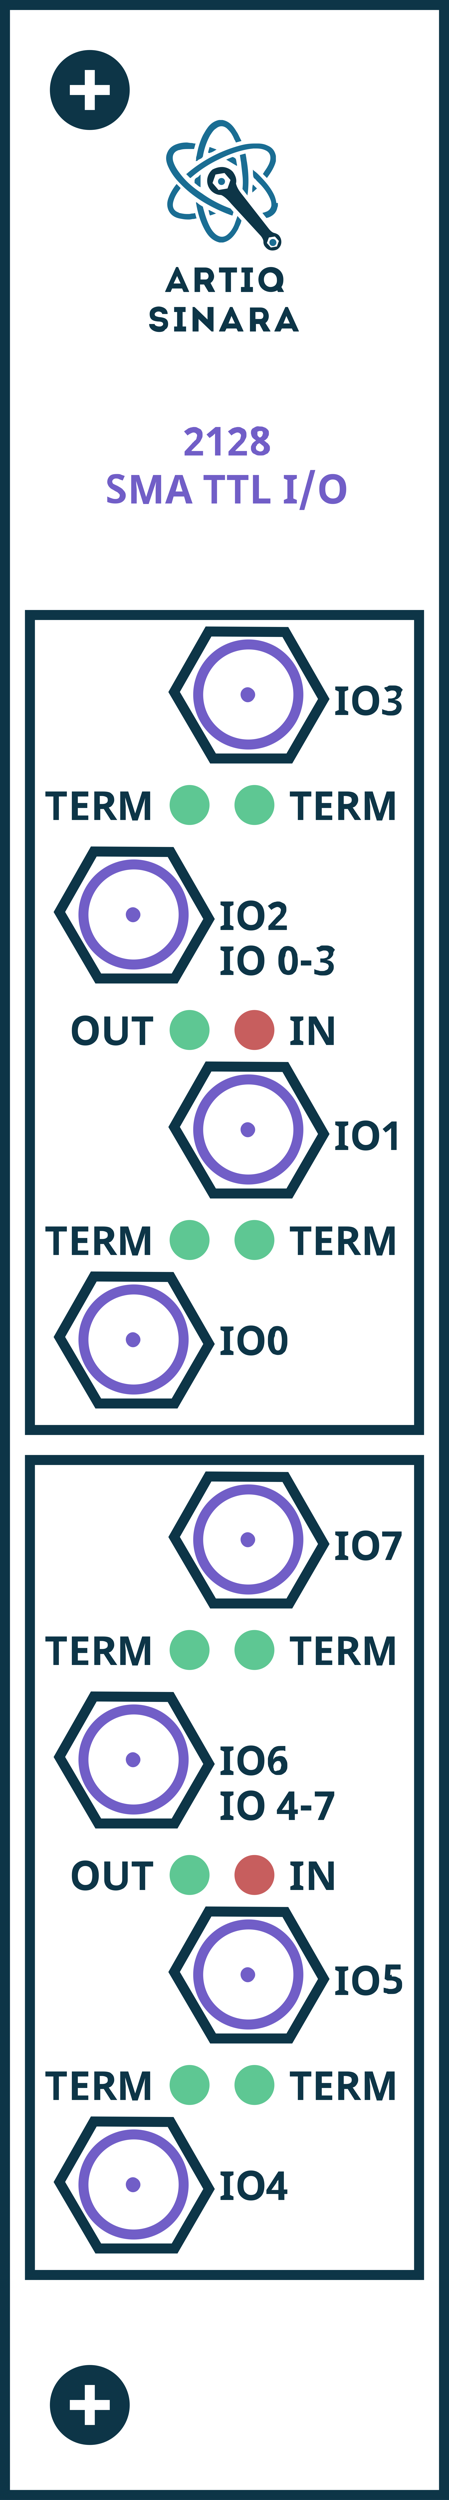
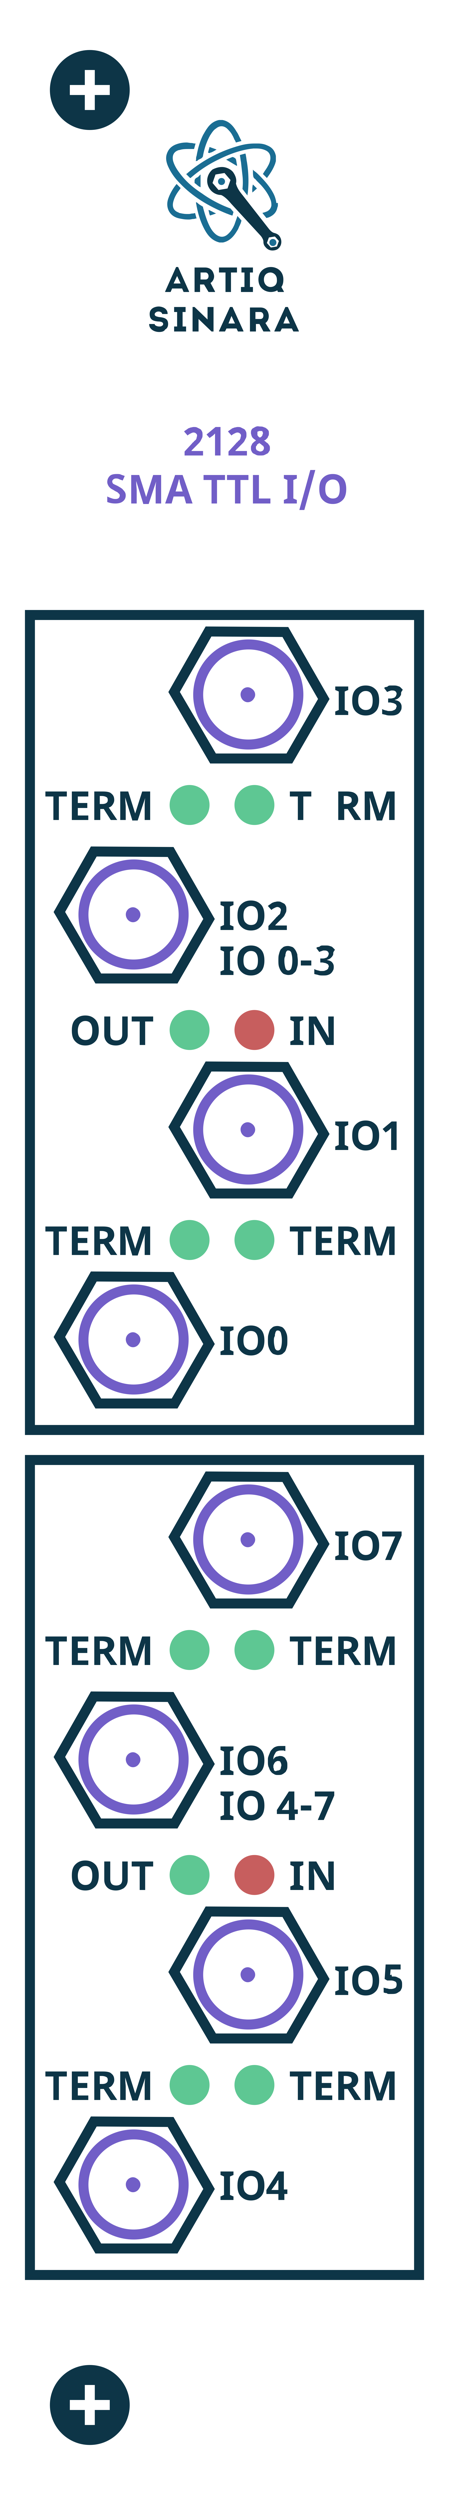
<svg xmlns="http://www.w3.org/2000/svg" version="1.1" id="SMA_TTL" x="0px" y="0px" viewBox="2289.2 147 90 500" enable-background="new 2289.2 147 90 500" xml:space="preserve">
  <g id="Group_125" transform="translate(1368 -531)">
    <g id="Group_54" transform="translate(-307 974)">
      <g id="Rectangle_1_9_" transform="translate(-1061 -443)">
        <rect x="2289.2" y="147" fill="#FFFFFF" width="90" height="500" />
-         <rect x="2290.2" y="148" fill="none" stroke="#0D3547" stroke-width="2" width="88" height="498" />
      </g>
      <g id="Group_18_9_" transform="translate(-1051 -433)">
        <circle id="Ellipse_6_9_" fill="#0D3547" cx="2297.2" cy="155" r="8" />
        <rect id="Rectangle_2_9_" x="2296.2" y="151" fill="#FFFFFF" width="2" height="8" />
        <rect id="Rectangle_3_9_" x="2293.2" y="154" fill="#FFFFFF" width="8" height="2" />
      </g>
    </g>
    <g id="Group_62" transform="translate(-307 974)">
      <g id="Rectangle_9" transform="translate(-1056 -321)">
        <rect x="2289.2" y="147" fill="#FFFFFF" width="80" height="165" />
        <rect x="2290.2" y="148" fill="none" stroke="#0D3547" stroke-width="2" width="78" height="163" />
      </g>
      <g enable-background="new    ">
        <path fill="#0D3547" d="M1298-153h-2.6v-0.7l0.7-0.3v-3.7l-0.7-0.3v-0.7h2.6v0.7l-0.7,0.3v3.7l0.7,0.3V-153z" />
        <path fill="#0D3547" d="M1304.2-155.9c0,0.9-0.2,1.7-0.7,2.2s-1.1,0.8-2,0.8s-1.5-0.3-2-0.8s-0.7-1.2-0.7-2.2s0.2-1.7,0.7-2.2     c0.5-0.5,1.1-0.8,2-0.8c0.9,0,1.5,0.3,2,0.8S1304.2-156.8,1304.2-155.9z M1300-155.9c0,0.6,0.1,1.1,0.4,1.4s0.6,0.5,1.1,0.5     c1,0,1.4-0.6,1.4-1.9c0-1.3-0.5-1.9-1.4-1.9c-0.5,0-0.8,0.2-1.1,0.5C1300.1-157,1300-156.5,1300-155.9z" />
        <path fill="#0D3547" d="M1308.6-157.4c0,0.2,0,0.4-0.1,0.5c-0.1,0.2-0.2,0.3-0.3,0.4c-0.1,0.1-0.2,0.2-0.4,0.3     c-0.2,0.1-0.3,0.1-0.5,0.2v0c0.5,0.1,0.8,0.2,1,0.4c0.2,0.2,0.4,0.5,0.4,0.9c0,0.2,0,0.5-0.1,0.7s-0.2,0.4-0.4,0.6     c-0.2,0.2-0.4,0.3-0.7,0.4c-0.3,0.1-0.6,0.1-1,0.1c-0.3,0-0.6,0-0.9-0.1c-0.3-0.1-0.5-0.1-0.8-0.2v-1c0.1,0.1,0.2,0.1,0.4,0.2     c0.1,0,0.3,0.1,0.4,0.1c0.1,0,0.3,0.1,0.4,0.1c0.1,0,0.2,0,0.4,0c0.2,0,0.4,0,0.6-0.1s0.3-0.1,0.4-0.2c0.1-0.1,0.2-0.2,0.2-0.3     c0-0.1,0.1-0.2,0.1-0.3c0-0.1,0-0.2-0.1-0.3c0-0.1-0.1-0.2-0.2-0.2c-0.1-0.1-0.2-0.1-0.4-0.2c-0.2,0-0.4-0.1-0.6-0.1h-0.4v-0.8     h0.4c0.2,0,0.4,0,0.6-0.1c0.2,0,0.3-0.1,0.4-0.2c0.1-0.1,0.2-0.2,0.2-0.3s0.1-0.2,0.1-0.3c0-0.2-0.1-0.4-0.2-0.5     c-0.1-0.1-0.3-0.2-0.6-0.2c-0.1,0-0.2,0-0.3,0c-0.1,0-0.2,0.1-0.3,0.1c-0.1,0-0.2,0.1-0.3,0.1c-0.1,0-0.1,0.1-0.2,0.1l-0.6-0.8     c0.1-0.1,0.2-0.2,0.4-0.2s0.3-0.1,0.4-0.2c0.2-0.1,0.3-0.1,0.5-0.1c0.2,0,0.4,0,0.6,0c0.3,0,0.5,0,0.8,0.1s0.4,0.1,0.6,0.3     s0.3,0.3,0.4,0.4S1308.6-157.7,1308.6-157.4z" />
      </g>
      <g id="Group_57" transform="translate(-1196 -542)">
        <circle id="Ellipse_4_2_" fill="#5EC793" cx="2462.2" cy="407" r="4" />
        <g enable-background="new    ">
          <path fill="#0D3547" d="M2436.1,410h-1.2v-4.7h-1.6v-1h4.3v1h-1.6V410z" />
          <path fill="#0D3547" d="M2441.9,410h-3.3v-5.7h3.3v1h-2.1v1.3h1.9v1h-1.9v1.5h2.1V410z" />
          <path fill="#0D3547" d="M2444.3,407.8v2.2h-1.2v-5.7h1.7c0.8,0,1.4,0.1,1.7,0.4c0.4,0.3,0.6,0.7,0.6,1.3c0,0.3-0.1,0.6-0.3,0.9      c-0.2,0.3-0.4,0.5-0.8,0.6l1.7,2.5h-1.3l-1.4-2.2H2444.3z M2444.3,406.8h0.4c0.4,0,0.7-0.1,0.8-0.2c0.2-0.1,0.3-0.3,0.3-0.6      c0-0.3-0.1-0.5-0.3-0.6c-0.2-0.1-0.5-0.2-0.9-0.2h-0.4V406.8z" />
          <path fill="#0D3547" d="M2450.7,410l-1.4-4.5h0c0,0.9,0.1,1.5,0.1,1.8v2.7h-1.1v-5.7h1.6l1.4,4.4h0l1.4-4.4h1.6v5.7h-1.1v-2.7      c0-0.1,0-0.3,0-0.4s0-0.6,0.1-1.3h0l-1.5,4.5H2450.7z" />
        </g>
        <circle id="Ellipse_5_4_" fill="#5EC793" cx="2475.2" cy="407" r="4" />
        <g enable-background="new    ">
          <path fill="#0D3547" d="M2485.1,410h-1.2v-4.7h-1.6v-1h4.3v1h-1.6V410z" />
-           <path fill="#0D3547" d="M2490.8,410h-3.3v-5.7h3.3v1h-2.1v1.3h1.9v1h-1.9v1.5h2.1V410z" />
          <path fill="#0D3547" d="M2493.2,407.8v2.2h-1.2v-5.7h1.7c0.8,0,1.3,0.1,1.7,0.4c0.4,0.3,0.6,0.7,0.6,1.3c0,0.3-0.1,0.6-0.3,0.9      c-0.2,0.3-0.4,0.5-0.8,0.6l1.7,2.5h-1.3l-1.4-2.2H2493.2z M2493.2,406.8h0.4c0.4,0,0.7-0.1,0.8-0.2c0.2-0.1,0.3-0.3,0.3-0.6      c0-0.3-0.1-0.5-0.3-0.6c-0.2-0.1-0.5-0.2-0.9-0.2h-0.4V406.8z" />
          <path fill="#0D3547" d="M2499.7,410l-1.4-4.5h0c0,0.9,0.1,1.5,0.1,1.8v2.7h-1.1v-5.7h1.6l1.4,4.4h0l1.4-4.4h1.6v5.7h-1.1v-2.7      c0-0.1,0-0.3,0-0.4s0-0.6,0.1-1.3h0l-1.5,4.5H2499.7z" />
        </g>
      </g>
      <g id="Group_58" transform="translate(-1196 -497)">
        <circle id="Ellipse_4-2_1_" fill="#5EC793" cx="2462.2" cy="407" r="4" />
        <g enable-background="new    ">
          <path fill="#0D3547" d="M2444,407.1c0,0.9-0.2,1.7-0.7,2.2s-1.1,0.8-2,0.8s-1.5-0.3-2-0.8s-0.7-1.2-0.7-2.2s0.2-1.7,0.7-2.2      c0.5-0.5,1.1-0.8,2-0.8c0.9,0,1.5,0.3,2,0.8S2444,406.2,2444,407.1z M2439.8,407.1c0,0.6,0.1,1.1,0.4,1.4s0.6,0.5,1.1,0.5      c1,0,1.4-0.6,1.4-1.9c0-1.3-0.5-1.9-1.4-1.9c-0.5,0-0.8,0.2-1.1,0.5C2440,406,2439.8,406.5,2439.8,407.1z" />
          <path fill="#0D3547" d="M2449.8,404.3v3.7c0,0.4-0.1,0.8-0.3,1.1c-0.2,0.3-0.5,0.6-0.8,0.7c-0.4,0.2-0.8,0.3-1.3,0.3      c-0.7,0-1.3-0.2-1.7-0.6s-0.6-0.9-0.6-1.5v-3.7h1.2v3.5c0,0.4,0.1,0.8,0.3,1c0.2,0.2,0.5,0.3,0.9,0.3c0.4,0,0.7-0.1,0.9-0.3      c0.2-0.2,0.3-0.5,0.3-1v-3.5H2449.8z" />
          <path fill="#0D3547" d="M2453.4,410h-1.2v-4.7h-1.6v-1h4.3v1h-1.6V410z" />
        </g>
        <circle id="Ellipse_5-2_3_" fill="#C75E5E" cx="2475.2" cy="407" r="4" />
        <g enable-background="new    ">
          <path fill="#0D3547" d="M2485,410h-2.6v-0.7l0.7-0.3v-3.7l-0.7-0.3v-0.7h2.6v0.7l-0.7,0.3v3.7l0.7,0.3V410z" />
          <path fill="#0D3547" d="M2491.1,410h-1.5l-2.5-4.3h0c0,0.8,0.1,1.3,0.1,1.6v2.7h-1.1v-5.7h1.5l2.5,4.3h0c0-0.7-0.1-1.3-0.1-1.6      v-2.7h1.1V410z" />
        </g>
      </g>
      <g enable-background="new    ">
        <path fill="#0D3547" d="M1275-110h-2.6v-0.7l0.7-0.3v-3.7l-0.7-0.3v-0.7h2.6v0.7l-0.7,0.3v3.7l0.7,0.3V-110z" />
        <path fill="#0D3547" d="M1281.2-112.9c0,0.9-0.2,1.7-0.7,2.2s-1.1,0.8-2,0.8s-1.5-0.3-2-0.8s-0.7-1.2-0.7-2.2s0.2-1.7,0.7-2.2     c0.5-0.5,1.1-0.8,2-0.8c0.9,0,1.5,0.3,2,0.8S1281.2-113.8,1281.2-112.9z M1277-112.9c0,0.6,0.1,1.1,0.4,1.4s0.6,0.5,1.1,0.5     c1,0,1.4-0.6,1.4-1.9c0-1.3-0.5-1.9-1.4-1.9c-0.5,0-0.8,0.2-1.1,0.5C1277.1-114,1277-113.5,1277-112.9z" />
        <path fill="#0D3547" d="M1285.8-110h-3.8v-0.8l1.3-1.4c0.2-0.2,0.3-0.4,0.5-0.5c0.1-0.2,0.3-0.3,0.4-0.4c0.1-0.1,0.2-0.3,0.2-0.4     s0.1-0.3,0.1-0.5c0-0.2-0.1-0.3-0.2-0.4c-0.1-0.1-0.3-0.2-0.5-0.2c-0.2,0-0.4,0.1-0.6,0.2c-0.2,0.1-0.4,0.2-0.6,0.4l-0.7-0.8     c0.1-0.1,0.2-0.2,0.4-0.3c0.1-0.1,0.3-0.2,0.4-0.3c0.2-0.1,0.3-0.1,0.5-0.2c0.2,0,0.4-0.1,0.6-0.1c0.3,0,0.5,0,0.7,0.1     c0.2,0.1,0.4,0.2,0.6,0.3c0.2,0.1,0.3,0.3,0.4,0.5s0.1,0.4,0.1,0.7c0,0.2,0,0.4-0.1,0.6s-0.2,0.4-0.3,0.6     c-0.1,0.2-0.3,0.4-0.5,0.6c-0.2,0.2-0.4,0.4-0.6,0.6l-0.7,0.7v0.1h2.3V-110z" />
      </g>
      <g enable-background="new    ">
        <path fill="#0D3547" d="M1275-101h-2.6v-0.7l0.7-0.3v-3.7l-0.7-0.3v-0.7h2.6v0.7l-0.7,0.3v3.7l0.7,0.3V-101z" />
        <path fill="#0D3547" d="M1281.2-103.9c0,0.9-0.2,1.7-0.7,2.2s-1.1,0.8-2,0.8s-1.5-0.3-2-0.8s-0.7-1.2-0.7-2.2s0.2-1.7,0.7-2.2     c0.5-0.5,1.1-0.8,2-0.8c0.9,0,1.5,0.3,2,0.8S1281.2-104.8,1281.2-103.9z M1277-103.9c0,0.6,0.1,1.1,0.4,1.4s0.6,0.5,1.1,0.5     c1,0,1.4-0.6,1.4-1.9c0-1.3-0.5-1.9-1.4-1.9c-0.5,0-0.8,0.2-1.1,0.5C1277.1-105,1277-104.5,1277-103.9z" />
        <path fill="#0D3547" d="M1287.9-103.9c0,0.5,0,0.9-0.1,1.2c-0.1,0.4-0.2,0.7-0.3,0.9c-0.2,0.3-0.4,0.4-0.6,0.6     c-0.2,0.1-0.5,0.2-0.9,0.2c-0.3,0-0.6-0.1-0.9-0.2c-0.2-0.1-0.4-0.3-0.6-0.6c-0.2-0.3-0.3-0.6-0.4-0.9c-0.1-0.4-0.1-0.8-0.1-1.2     s0-0.9,0.1-1.2c0.1-0.4,0.2-0.7,0.3-0.9s0.4-0.4,0.6-0.6c0.2-0.1,0.5-0.2,0.9-0.2c0.3,0,0.6,0.1,0.9,0.2c0.2,0.1,0.4,0.3,0.6,0.6     s0.3,0.6,0.4,0.9C1287.8-104.7,1287.9-104.3,1287.9-103.9z M1285.2-103.9c0,0.7,0.1,1.1,0.2,1.5c0.1,0.3,0.3,0.5,0.6,0.5     c0.3,0,0.5-0.2,0.6-0.5c0.1-0.3,0.2-0.8,0.2-1.5c0-0.7-0.1-1.1-0.2-1.5c-0.1-0.3-0.3-0.5-0.6-0.5c-0.1,0-0.3,0-0.3,0.1     c-0.1,0.1-0.2,0.2-0.2,0.4c-0.1,0.2-0.1,0.4-0.1,0.6C1285.2-104.5,1285.2-104.2,1285.2-103.9z" />
        <path fill="#0D3547" d="M1288.5-102.9v-1h2.1v1H1288.5z" />
        <path fill="#0D3547" d="M1295-105.4c0,0.2,0,0.4-0.1,0.5c-0.1,0.2-0.2,0.3-0.3,0.4c-0.1,0.1-0.2,0.2-0.4,0.3     c-0.2,0.1-0.3,0.1-0.5,0.2v0c0.5,0.1,0.8,0.2,1,0.4c0.2,0.2,0.4,0.5,0.4,0.9c0,0.2,0,0.5-0.1,0.7s-0.2,0.4-0.4,0.6     c-0.2,0.2-0.4,0.3-0.7,0.4c-0.3,0.1-0.6,0.1-1,0.1c-0.3,0-0.6,0-0.9-0.1c-0.3-0.1-0.5-0.1-0.8-0.2v-1c0.1,0.1,0.2,0.1,0.4,0.2     c0.1,0,0.3,0.1,0.4,0.1c0.1,0,0.3,0.1,0.4,0.1c0.1,0,0.2,0,0.4,0c0.2,0,0.4,0,0.6-0.1s0.3-0.1,0.4-0.2c0.1-0.1,0.2-0.2,0.2-0.3     c0-0.1,0.1-0.2,0.1-0.3c0-0.1,0-0.2-0.1-0.3c0-0.1-0.1-0.2-0.2-0.2c-0.1-0.1-0.2-0.1-0.4-0.2c-0.2,0-0.4-0.1-0.6-0.1h-0.4v-0.8     h0.4c0.2,0,0.4,0,0.6-0.1c0.2,0,0.3-0.1,0.4-0.2c0.1-0.1,0.2-0.2,0.2-0.3s0.1-0.2,0.1-0.3c0-0.2-0.1-0.4-0.2-0.5     c-0.1-0.1-0.3-0.2-0.6-0.2c-0.1,0-0.2,0-0.3,0c-0.1,0-0.2,0.1-0.3,0.1c-0.1,0-0.2,0.1-0.3,0.1c-0.1,0-0.1,0.1-0.2,0.1l-0.6-0.8     c0.1-0.1,0.2-0.2,0.4-0.2s0.3-0.1,0.4-0.2c0.2-0.1,0.3-0.1,0.5-0.1c0.2,0,0.4,0,0.6,0c0.3,0,0.5,0,0.8,0.1s0.4,0.1,0.6,0.3     s0.3,0.3,0.4,0.4S1295-105.7,1295-105.4z" />
      </g>
      <g enable-background="new    ">
        <path fill="#0D3547" d="M1298-66h-2.6v-0.7l0.7-0.3v-3.7l-0.7-0.3v-0.7h2.6v0.7l-0.7,0.3v3.7l0.7,0.3V-66z" />
        <path fill="#0D3547" d="M1304.2-68.9c0,0.9-0.2,1.7-0.7,2.2s-1.1,0.8-2,0.8s-1.5-0.3-2-0.8s-0.7-1.2-0.7-2.2s0.2-1.7,0.7-2.2     c0.5-0.5,1.1-0.8,2-0.8c0.9,0,1.5,0.3,2,0.8S1304.2-69.8,1304.2-68.9z M1300-68.9c0,0.6,0.1,1.1,0.4,1.4s0.6,0.5,1.1,0.5     c1,0,1.4-0.6,1.4-1.9c0-1.3-0.5-1.9-1.4-1.9c-0.5,0-0.8,0.2-1.1,0.5C1300.1-70,1300-69.5,1300-68.9z" />
-         <path fill="#0D3547" d="M1307.8-66h-1.2v-3.3c0-0.1,0-0.1,0-0.2c0-0.1,0-0.2,0-0.3s0-0.2,0-0.3s0-0.2,0-0.3c0,0,0,0-0.1,0.1     s-0.1,0.1-0.1,0.1s-0.1,0.1-0.1,0.1c0,0-0.1,0.1-0.1,0.1l-0.7,0.5l-0.6-0.7l1.8-1.5h1V-66z" />
+         <path fill="#0D3547" d="M1307.8-66h-1.2v-3.3c0-0.1,0-0.1,0-0.2c0-0.1,0-0.2,0-0.3s0-0.2,0-0.3s0-0.2,0-0.3c0,0,0,0-0.1,0.1     s-0.1,0.1-0.1,0.1s-0.1,0.1-0.1,0.1c0,0-0.1,0.1-0.1,0.1l-0.7,0.5l-0.6-0.7l1.8-1.5h1V-66" />
      </g>
      <g id="Group_60" transform="translate(-1196 -455)">
        <circle id="Ellipse_4-3" fill="#5EC793" cx="2462.2" cy="407" r="4" />
        <g enable-background="new    ">
          <path fill="#0D3547" d="M2436.1,410h-1.2v-4.7h-1.6v-1h4.3v1h-1.6V410z" />
          <path fill="#0D3547" d="M2441.9,410h-3.3v-5.7h3.3v1h-2.1v1.3h1.9v1h-1.9v1.5h2.1V410z" />
          <path fill="#0D3547" d="M2444.3,407.8v2.2h-1.2v-5.7h1.7c0.8,0,1.4,0.1,1.7,0.4c0.4,0.3,0.6,0.7,0.6,1.3c0,0.3-0.1,0.6-0.3,0.9      c-0.2,0.3-0.4,0.5-0.8,0.6l1.7,2.5h-1.3l-1.4-2.2H2444.3z M2444.3,406.8h0.4c0.4,0,0.7-0.1,0.8-0.2c0.2-0.1,0.3-0.3,0.3-0.6      c0-0.3-0.1-0.5-0.3-0.6c-0.2-0.1-0.5-0.2-0.9-0.2h-0.4V406.8z" />
          <path fill="#0D3547" d="M2450.7,410l-1.4-4.5h0c0,0.9,0.1,1.5,0.1,1.8v2.7h-1.1v-5.7h1.6l1.4,4.4h0l1.4-4.4h1.6v5.7h-1.1v-2.7      c0-0.1,0-0.3,0-0.4s0-0.6,0.1-1.3h0l-1.5,4.5H2450.7z" />
        </g>
        <circle id="Ellipse_5-3_3_" fill="#5EC793" cx="2475.2" cy="407" r="4" />
        <g enable-background="new    ">
          <path fill="#0D3547" d="M2485.1,410h-1.2v-4.7h-1.6v-1h4.3v1h-1.6V410z" />
          <path fill="#0D3547" d="M2490.8,410h-3.3v-5.7h3.3v1h-2.1v1.3h1.9v1h-1.9v1.5h2.1V410z" />
          <path fill="#0D3547" d="M2493.2,407.8v2.2h-1.2v-5.7h1.7c0.8,0,1.3,0.1,1.7,0.4c0.4,0.3,0.6,0.7,0.6,1.3c0,0.3-0.1,0.6-0.3,0.9      c-0.2,0.3-0.4,0.5-0.8,0.6l1.7,2.5h-1.3l-1.4-2.2H2493.2z M2493.2,406.8h0.4c0.4,0,0.7-0.1,0.8-0.2c0.2-0.1,0.3-0.3,0.3-0.6      c0-0.3-0.1-0.5-0.3-0.6c-0.2-0.1-0.5-0.2-0.9-0.2h-0.4V406.8z" />
          <path fill="#0D3547" d="M2499.7,410l-1.4-4.5h0c0,0.9,0.1,1.5,0.1,1.8v2.7h-1.1v-5.7h1.6l1.4,4.4h0l1.4-4.4h1.6v5.7h-1.1v-2.7      c0-0.1,0-0.3,0-0.4s0-0.6,0.1-1.3h0l-1.5,4.5H2499.7z" />
        </g>
      </g>
      <g>
        <path id="Intersection_1_23_" fill="none" stroke="#0D3547" stroke-width="2" d="M1263.2-15.3l-15.3,0l-7.8-13.3l6.9-12.1     l15.4,0.1l7.7,13.4L1263.2-15.3z" />
        <path fill="none" stroke="#715EC7" stroke-width="2" stroke-miterlimit="10" d="M1246.3-33.1c2.8-4.8,8.9-6.4,13.7-3.7     c4.8,2.8,6.4,8.9,3.7,13.7s-8.9,6.4-13.7,3.7C1245.1-22.2,1243.5-28.3,1246.3-33.1z" />
        <path fill="#715EC7" d="M1253.6-28.8c0.4-0.7,1.3-1,2-0.5c0.7,0.4,1,1.3,0.5,2c-0.4,0.7-1.3,1-2,0.5     C1253.5-27.2,1253.2-28.1,1253.6-28.8z" />
      </g>
      <g>
        <path id="Intersection_1_22_" fill="none" stroke="#0D3547" stroke-width="2" d="M1263.2-100.3l-15.3,0l-7.8-13.3l6.9-12.1     l15.4,0.1l7.7,13.4L1263.2-100.3z" />
        <path fill="none" stroke="#715EC7" stroke-width="2" stroke-miterlimit="10" d="M1246.3-118.1c2.8-4.8,8.9-6.4,13.7-3.7     c4.8,2.8,6.4,8.9,3.7,13.7c-2.8,4.8-8.9,6.4-13.7,3.7C1245.1-107.2,1243.5-113.3,1246.3-118.1z" />
        <path fill="#715EC7" d="M1253.6-113.8c0.4-0.7,1.3-1,2-0.5c0.7,0.4,1,1.3,0.5,2c-0.4,0.7-1.3,1-2,0.5     C1253.5-112.2,1253.2-113.1,1253.6-113.8z" />
      </g>
      <g>
        <path id="Intersection_1_21_" fill="none" stroke="#0D3547" stroke-width="2" d="M1286.2-57.3l-15.3,0l-7.8-13.3l6.9-12.1     l15.4,0.1l7.7,13.4L1286.2-57.3z" />
        <path fill="none" stroke="#715EC7" stroke-width="2" stroke-miterlimit="10" d="M1269.3-75.1c2.8-4.8,8.9-6.4,13.7-3.7     c4.8,2.8,6.4,8.9,3.7,13.7c-2.8,4.8-8.9,6.4-13.7,3.7C1268.1-64.2,1266.5-70.3,1269.3-75.1z" />
        <path fill="#715EC7" d="M1276.6-70.8c0.4-0.7,1.3-1,2-0.5c0.7,0.4,1,1.3,0.5,2c-0.4,0.7-1.3,1-2,0.5     C1276.5-69.2,1276.2-70.1,1276.6-70.8z" />
      </g>
      <g>
        <path id="Intersection_1_20_" fill="none" stroke="#0D3547" stroke-width="2" d="M1286.2-144.3l-15.3,0l-7.8-13.3l6.9-12.1     l15.4,0.1l7.7,13.4L1286.2-144.3z" />
        <path fill="none" stroke="#715EC7" stroke-width="2" stroke-miterlimit="10" d="M1269.3-162.1c2.8-4.8,8.9-6.4,13.7-3.7     c4.8,2.8,6.4,8.9,3.7,13.7c-2.8,4.8-8.9,6.4-13.7,3.7C1268.1-151.2,1266.5-157.3,1269.3-162.1z" />
        <path fill="#715EC7" d="M1276.6-157.8c0.4-0.7,1.3-1,2-0.5c0.7,0.4,1,1.3,0.5,2c-0.4,0.7-1.3,1-2,0.5     C1276.5-156.2,1276.2-157.1,1276.6-157.8z" />
      </g>
      <g enable-background="new    ">
        <path fill="#0D3547" d="M1275-25h-2.6v-0.7l0.7-0.3v-3.7l-0.7-0.3v-0.7h2.6v0.7l-0.7,0.3v3.7l0.7,0.3V-25z" />
        <path fill="#0D3547" d="M1281.2-27.9c0,0.9-0.2,1.7-0.7,2.2s-1.1,0.8-2,0.8s-1.5-0.3-2-0.8s-0.7-1.2-0.7-2.2s0.2-1.7,0.7-2.2     c0.5-0.5,1.1-0.8,2-0.8c0.9,0,1.5,0.3,2,0.8S1281.2-28.8,1281.2-27.9z M1277-27.9c0,0.6,0.1,1.1,0.4,1.4s0.6,0.5,1.1,0.5     c1,0,1.4-0.6,1.4-1.9c0-1.3-0.5-1.9-1.4-1.9c-0.5,0-0.8,0.2-1.1,0.5C1277.1-29,1277-28.5,1277-27.9z" />
        <path fill="#0D3547" d="M1285.8-27.9c0,0.5,0,0.9-0.1,1.2c-0.1,0.4-0.2,0.7-0.3,0.9c-0.2,0.3-0.4,0.4-0.6,0.6     c-0.2,0.1-0.5,0.2-0.9,0.2c-0.3,0-0.6-0.1-0.9-0.2c-0.2-0.1-0.4-0.3-0.6-0.6c-0.2-0.3-0.3-0.6-0.4-0.9c-0.1-0.4-0.1-0.8-0.1-1.2     s0-0.9,0.1-1.2c0.1-0.4,0.2-0.7,0.3-0.9s0.4-0.4,0.6-0.6c0.2-0.1,0.5-0.2,0.9-0.2c0.3,0,0.6,0.1,0.9,0.2c0.2,0.1,0.4,0.3,0.6,0.6     s0.3,0.6,0.4,0.9C1285.8-28.7,1285.8-28.3,1285.8-27.9z M1283.1-27.9c0,0.7,0.1,1.1,0.2,1.5c0.1,0.3,0.3,0.5,0.6,0.5     c0.3,0,0.5-0.2,0.6-0.5c0.1-0.3,0.2-0.8,0.2-1.5c0-0.7-0.1-1.1-0.2-1.5c-0.1-0.3-0.3-0.5-0.6-0.5c-0.1,0-0.3,0-0.3,0.1     c-0.1,0.1-0.2,0.2-0.2,0.4c-0.1,0.2-0.1,0.4-0.1,0.6C1283.1-28.5,1283.1-28.2,1283.1-27.9z" />
      </g>
    </g>
    <g id="Group_63" transform="translate(-307 1143)">
      <g id="Rectangle_9-2" transform="translate(-1056 -321)">
        <rect x="2289.2" y="147" fill="#FFFFFF" width="80" height="165" />
        <rect x="2290.2" y="148" fill="none" stroke="#0D3547" stroke-width="2" width="78" height="163" />
      </g>
      <g enable-background="new    ">
        <path fill="#0D3547" d="M1298-153h-2.6v-0.7l0.7-0.3v-3.7l-0.7-0.3v-0.7h2.6v0.7l-0.7,0.3v3.7l0.7,0.3V-153z" />
        <path fill="#0D3547" d="M1304.2-155.9c0,0.9-0.2,1.7-0.7,2.2s-1.1,0.8-2,0.8s-1.5-0.3-2-0.8s-0.7-1.2-0.7-2.2s0.2-1.7,0.7-2.2     c0.5-0.5,1.1-0.8,2-0.8c0.9,0,1.5,0.3,2,0.8S1304.2-156.8,1304.2-155.9z M1300-155.9c0,0.6,0.1,1.1,0.4,1.4s0.6,0.5,1.1,0.5     c1,0,1.4-0.6,1.4-1.9c0-1.3-0.5-1.9-1.4-1.9c-0.5,0-0.8,0.2-1.1,0.5C1300.1-157,1300-156.5,1300-155.9z" />
        <path fill="#0D3547" d="M1305.4-153l2-4.7h-2.6v-1h3.9v0.8l-2.1,4.9H1305.4z" />
      </g>
      <g id="Group_57-2" transform="translate(-1196 -542)">
        <circle id="Ellipse_4-4" fill="#5EC793" cx="2462.2" cy="407" r="4" />
        <g enable-background="new    ">
          <path fill="#0D3547" d="M2436.1,410h-1.2v-4.7h-1.6v-1h4.3v1h-1.6V410z" />
          <path fill="#0D3547" d="M2441.9,410h-3.3v-5.7h3.3v1h-2.1v1.3h1.9v1h-1.9v1.5h2.1V410z" />
          <path fill="#0D3547" d="M2444.3,407.8v2.2h-1.2v-5.7h1.7c0.8,0,1.4,0.1,1.7,0.4c0.4,0.3,0.6,0.7,0.6,1.3c0,0.3-0.1,0.6-0.3,0.9      c-0.2,0.3-0.4,0.5-0.8,0.6l1.7,2.5h-1.3l-1.4-2.2H2444.3z M2444.3,406.8h0.4c0.4,0,0.7-0.1,0.8-0.2c0.2-0.1,0.3-0.3,0.3-0.6      c0-0.3-0.1-0.5-0.3-0.6c-0.2-0.1-0.5-0.2-0.9-0.2h-0.4V406.8z" />
          <path fill="#0D3547" d="M2450.7,410l-1.4-4.5h0c0,0.9,0.1,1.5,0.1,1.8v2.7h-1.1v-5.7h1.6l1.4,4.4h0l1.4-4.4h1.6v5.7h-1.1v-2.7      c0-0.1,0-0.3,0-0.4s0-0.6,0.1-1.3h0l-1.5,4.5H2450.7z" />
        </g>
        <circle id="Ellipse_5-4_3_" fill="#5EC793" cx="2475.2" cy="407" r="4" />
        <g enable-background="new    ">
          <path fill="#0D3547" d="M2485.1,410h-1.2v-4.7h-1.6v-1h4.3v1h-1.6V410z" />
          <path fill="#0D3547" d="M2490.8,410h-3.3v-5.7h3.3v1h-2.1v1.3h1.9v1h-1.9v1.5h2.1V410z" />
          <path fill="#0D3547" d="M2493.2,407.8v2.2h-1.2v-5.7h1.7c0.8,0,1.3,0.1,1.7,0.4c0.4,0.3,0.6,0.7,0.6,1.3c0,0.3-0.1,0.6-0.3,0.9      c-0.2,0.3-0.4,0.5-0.8,0.6l1.7,2.5h-1.3l-1.4-2.2H2493.2z M2493.2,406.8h0.4c0.4,0,0.7-0.1,0.8-0.2c0.2-0.1,0.3-0.3,0.3-0.6      c0-0.3-0.1-0.5-0.3-0.6c-0.2-0.1-0.5-0.2-0.9-0.2h-0.4V406.8z" />
          <path fill="#0D3547" d="M2499.7,410l-1.4-4.5h0c0,0.9,0.1,1.5,0.1,1.8v2.7h-1.1v-5.7h1.6l1.4,4.4h0l1.4-4.4h1.6v5.7h-1.1v-2.7      c0-0.1,0-0.3,0-0.4s0-0.6,0.1-1.3h0l-1.5,4.5H2499.7z" />
        </g>
      </g>
      <g id="Group_58-2" transform="translate(-1196 -497)">
        <circle id="Ellipse_4-5" fill="#5EC793" cx="2462.2" cy="407" r="4" />
        <g enable-background="new    ">
          <path fill="#0D3547" d="M2444,407.1c0,0.9-0.2,1.7-0.7,2.2s-1.1,0.8-2,0.8s-1.5-0.3-2-0.8s-0.7-1.2-0.7-2.2s0.2-1.7,0.7-2.2      c0.5-0.5,1.1-0.8,2-0.8c0.9,0,1.5,0.3,2,0.8S2444,406.2,2444,407.1z M2439.8,407.1c0,0.6,0.1,1.1,0.4,1.4s0.6,0.5,1.1,0.5      c1,0,1.4-0.6,1.4-1.9c0-1.3-0.5-1.9-1.4-1.9c-0.5,0-0.8,0.2-1.1,0.5C2440,406,2439.8,406.5,2439.8,407.1z" />
          <path fill="#0D3547" d="M2449.8,404.3v3.7c0,0.4-0.1,0.8-0.3,1.1c-0.2,0.3-0.5,0.6-0.8,0.7c-0.4,0.2-0.8,0.3-1.3,0.3      c-0.7,0-1.3-0.2-1.7-0.6s-0.6-0.9-0.6-1.5v-3.7h1.2v3.5c0,0.4,0.1,0.8,0.3,1c0.2,0.2,0.5,0.3,0.9,0.3c0.4,0,0.7-0.1,0.9-0.3      c0.2-0.2,0.3-0.5,0.3-1v-3.5H2449.8z" />
          <path fill="#0D3547" d="M2453.4,410h-1.2v-4.7h-1.6v-1h4.3v1h-1.6V410z" />
        </g>
        <circle id="Ellipse_5-5_1_" fill="#C75E5E" cx="2475.2" cy="407" r="4" />
        <g enable-background="new    ">
          <path fill="#0D3547" d="M2485,410h-2.6v-0.7l0.7-0.3v-3.7l-0.7-0.3v-0.7h2.6v0.7l-0.7,0.3v3.7l0.7,0.3V410z" />
          <path fill="#0D3547" d="M2491.1,410h-1.5l-2.5-4.3h0c0,0.8,0.1,1.3,0.1,1.6v2.7h-1.1v-5.7h1.5l2.5,4.3h0c0-0.7-0.1-1.3-0.1-1.6      v-2.7h1.1V410z" />
        </g>
      </g>
      <g enable-background="new    ">
        <path fill="#0D3547" d="M1275-110h-2.6v-0.7l0.7-0.3v-3.7l-0.7-0.3v-0.7h2.6v0.7l-0.7,0.3v3.7l0.7,0.3V-110z" />
        <path fill="#0D3547" d="M1281.2-112.9c0,0.9-0.2,1.7-0.7,2.2s-1.1,0.8-2,0.8s-1.5-0.3-2-0.8s-0.7-1.2-0.7-2.2s0.2-1.7,0.7-2.2     c0.5-0.5,1.1-0.8,2-0.8c0.9,0,1.5,0.3,2,0.8S1281.2-113.8,1281.2-112.9z M1277-112.9c0,0.6,0.1,1.1,0.4,1.4s0.6,0.5,1.1,0.5     c1,0,1.4-0.6,1.4-1.9c0-1.3-0.5-1.9-1.4-1.9c-0.5,0-0.8,0.2-1.1,0.5C1277.1-114,1277-113.5,1277-112.9z" />
        <path fill="#0D3547" d="M1281.9-112.4c0-0.3,0-0.5,0-0.8c0-0.3,0.1-0.5,0.2-0.8c0.1-0.2,0.2-0.5,0.3-0.7c0.1-0.2,0.3-0.4,0.5-0.6     c0.2-0.2,0.4-0.3,0.7-0.4c0.3-0.1,0.6-0.1,1-0.1c0.1,0,0.1,0,0.2,0c0.1,0,0.1,0,0.2,0s0.1,0,0.2,0s0.1,0,0.2,0v1     c-0.1,0-0.2,0-0.3-0.1c-0.1,0-0.2,0-0.3,0c-0.4,0-0.6,0-0.9,0.1s-0.4,0.2-0.5,0.4s-0.2,0.3-0.3,0.6c-0.1,0.2-0.1,0.5-0.1,0.7h0     c0.1-0.1,0.1-0.2,0.2-0.3s0.2-0.2,0.3-0.2c0.1-0.1,0.2-0.1,0.3-0.1c0.1,0,0.3-0.1,0.4-0.1c0.2,0,0.5,0,0.7,0.1     c0.2,0.1,0.4,0.2,0.5,0.4s0.2,0.3,0.3,0.6c0.1,0.2,0.1,0.5,0.1,0.8c0,0.3,0,0.6-0.1,0.8c-0.1,0.2-0.2,0.5-0.4,0.6     c-0.2,0.2-0.4,0.3-0.6,0.4c-0.2,0.1-0.5,0.1-0.8,0.1c-0.3,0-0.5,0-0.8-0.2c-0.2-0.1-0.5-0.3-0.6-0.5c-0.2-0.2-0.3-0.5-0.4-0.8     C1282-111.6,1281.9-112,1281.9-112.4z M1283.9-110.9c0.1,0,0.2,0,0.3-0.1c0.1,0,0.2-0.1,0.2-0.2c0.1-0.1,0.1-0.2,0.1-0.3     s0.1-0.3,0.1-0.4c0-0.3-0.1-0.5-0.2-0.7c-0.1-0.2-0.3-0.2-0.5-0.2c-0.1,0-0.2,0-0.3,0.1c-0.1,0-0.2,0.1-0.3,0.2s-0.1,0.2-0.2,0.3     c0,0.1-0.1,0.2-0.1,0.3c0,0.1,0,0.3,0,0.4c0,0.1,0.1,0.2,0.1,0.4s0.1,0.2,0.2,0.3S1283.8-110.9,1283.9-110.9z" />
      </g>
      <g enable-background="new    ">
        <path fill="#0D3547" d="M1275-101h-2.6v-0.7l0.7-0.3v-3.7l-0.7-0.3v-0.7h2.6v0.7l-0.7,0.3v3.7l0.7,0.3V-101z" />
        <path fill="#0D3547" d="M1281.2-103.9c0,0.9-0.2,1.7-0.7,2.2s-1.1,0.8-2,0.8s-1.5-0.3-2-0.8s-0.7-1.2-0.7-2.2s0.2-1.7,0.7-2.2     c0.5-0.5,1.1-0.8,2-0.8c0.9,0,1.5,0.3,2,0.8S1281.2-104.8,1281.2-103.9z M1277-103.9c0,0.6,0.1,1.1,0.4,1.4s0.6,0.5,1.1,0.5     c1,0,1.4-0.6,1.4-1.9c0-1.3-0.5-1.9-1.4-1.9c-0.5,0-0.8,0.2-1.1,0.5C1277.1-105,1277-104.5,1277-103.9z" />
        <path fill="#0D3547" d="M1288-102.2h-0.7v1.2h-1.2v-1.2h-2.4v-0.8l2.4-3.7h1.1v3.6h0.7V-102.2z M1286.1-103.1v-1c0,0,0-0.1,0-0.1     c0-0.1,0-0.1,0-0.2c0-0.1,0-0.2,0-0.2s0-0.2,0-0.2s0-0.1,0-0.2s0-0.1,0-0.1h0c0,0.1-0.1,0.2-0.2,0.3s-0.1,0.2-0.2,0.4l-1,1.4     H1286.1z" />
        <path fill="#0D3547" d="M1288.5-102.9v-1h2.1v1H1288.5z" />
        <path fill="#0D3547" d="M1291.9-101l2-4.7h-2.6v-1h3.9v0.8l-2.1,4.9H1291.9z" />
      </g>
      <g enable-background="new    ">
        <path fill="#0D3547" d="M1298-66h-2.6v-0.7l0.7-0.3v-3.7l-0.7-0.3v-0.7h2.6v0.7l-0.7,0.3v3.7l0.7,0.3V-66z" />
        <path fill="#0D3547" d="M1304.2-68.9c0,0.9-0.2,1.7-0.7,2.2s-1.1,0.8-2,0.8s-1.5-0.3-2-0.8s-0.7-1.2-0.7-2.2s0.2-1.7,0.7-2.2     c0.5-0.5,1.1-0.8,2-0.8c0.9,0,1.5,0.3,2,0.8S1304.2-69.8,1304.2-68.9z M1300-68.9c0,0.6,0.1,1.1,0.4,1.4s0.6,0.5,1.1,0.5     c1,0,1.4-0.6,1.4-1.9c0-1.3-0.5-1.9-1.4-1.9c-0.5,0-0.8,0.2-1.1,0.5C1300.1-70,1300-69.5,1300-68.9z" />
        <path fill="#0D3547" d="M1307-69.7c0.2,0,0.5,0,0.7,0.1s0.4,0.2,0.6,0.3s0.3,0.3,0.4,0.5c0.1,0.2,0.1,0.5,0.1,0.7     c0,0.3,0,0.6-0.1,0.8c-0.1,0.2-0.2,0.5-0.4,0.6s-0.4,0.3-0.7,0.4s-0.6,0.1-1,0.1c-0.1,0-0.3,0-0.4,0s-0.3,0-0.4-0.1     s-0.3-0.1-0.4-0.1c-0.1,0-0.2-0.1-0.3-0.1v-1c0.1,0.1,0.2,0.1,0.3,0.1c0.1,0,0.2,0.1,0.4,0.1s0.3,0.1,0.4,0.1c0.1,0,0.3,0,0.4,0     c0.3,0,0.6-0.1,0.8-0.2c0.2-0.1,0.3-0.4,0.3-0.7c0-0.3-0.1-0.5-0.3-0.6c-0.2-0.1-0.5-0.2-0.8-0.2c-0.1,0-0.1,0-0.2,0     c-0.1,0-0.2,0-0.2,0s-0.1,0-0.2,0c-0.1,0-0.1,0-0.2,0l-0.5-0.3l0.2-2.9h3v1h-2l-0.1,1.1c0.1,0,0.2,0,0.3-0.1     C1306.7-69.6,1306.8-69.7,1307-69.7z" />
      </g>
      <g id="Group_60-2" transform="translate(-1196 -455)">
        <circle id="Ellipse_4-6" fill="#5EC793" cx="2462.2" cy="407" r="4" />
        <g enable-background="new    ">
          <path fill="#0D3547" d="M2436.1,410h-1.2v-4.7h-1.6v-1h4.3v1h-1.6V410z" />
          <path fill="#0D3547" d="M2441.9,410h-3.3v-5.7h3.3v1h-2.1v1.3h1.9v1h-1.9v1.5h2.1V410z" />
          <path fill="#0D3547" d="M2444.3,407.8v2.2h-1.2v-5.7h1.7c0.8,0,1.4,0.1,1.7,0.4c0.4,0.3,0.6,0.7,0.6,1.3c0,0.3-0.1,0.6-0.3,0.9      c-0.2,0.3-0.4,0.5-0.8,0.6l1.7,2.5h-1.3l-1.4-2.2H2444.3z M2444.3,406.8h0.4c0.4,0,0.7-0.1,0.8-0.2c0.2-0.1,0.3-0.3,0.3-0.6      c0-0.3-0.1-0.5-0.3-0.6c-0.2-0.1-0.5-0.2-0.9-0.2h-0.4V406.8z" />
          <path fill="#0D3547" d="M2450.7,410l-1.4-4.5h0c0,0.9,0.1,1.5,0.1,1.8v2.7h-1.1v-5.7h1.6l1.4,4.4h0l1.4-4.4h1.6v5.7h-1.1v-2.7      c0-0.1,0-0.3,0-0.4s0-0.6,0.1-1.3h0l-1.5,4.5H2450.7z" />
        </g>
        <circle id="Ellipse_5-6_1_" fill="#5EC793" cx="2475.2" cy="407" r="4" />
        <g enable-background="new    ">
          <path fill="#0D3547" d="M2485.1,410h-1.2v-4.7h-1.6v-1h4.3v1h-1.6V410z" />
          <path fill="#0D3547" d="M2490.8,410h-3.3v-5.7h3.3v1h-2.1v1.3h1.9v1h-1.9v1.5h2.1V410z" />
          <path fill="#0D3547" d="M2493.2,407.8v2.2h-1.2v-5.7h1.7c0.8,0,1.3,0.1,1.7,0.4c0.4,0.3,0.6,0.7,0.6,1.3c0,0.3-0.1,0.6-0.3,0.9      c-0.2,0.3-0.4,0.5-0.8,0.6l1.7,2.5h-1.3l-1.4-2.2H2493.2z M2493.2,406.8h0.4c0.4,0,0.7-0.1,0.8-0.2c0.2-0.1,0.3-0.3,0.3-0.6      c0-0.3-0.1-0.5-0.3-0.6c-0.2-0.1-0.5-0.2-0.9-0.2h-0.4V406.8z" />
          <path fill="#0D3547" d="M2499.7,410l-1.4-4.5h0c0,0.9,0.1,1.5,0.1,1.8v2.7h-1.1v-5.7h1.6l1.4,4.4h0l1.4-4.4h1.6v5.7h-1.1v-2.7      c0-0.1,0-0.3,0-0.4s0-0.6,0.1-1.3h0l-1.5,4.5H2499.7z" />
        </g>
      </g>
      <g>
        <path id="Intersection_1_1_" fill="none" stroke="#0D3547" stroke-width="2" d="M1263.2-15.3l-15.3,0l-7.8-13.3l6.9-12.1     l15.4,0.1l7.7,13.4L1263.2-15.3z" />
        <path fill="none" stroke="#715EC7" stroke-width="2" stroke-miterlimit="10" d="M1246.3-33.1c2.8-4.8,8.9-6.4,13.7-3.7     c4.8,2.8,6.4,8.9,3.7,13.7s-8.9,6.4-13.7,3.7C1245.1-22.2,1243.5-28.3,1246.3-33.1z" />
        <path fill="#715EC7" d="M1253.6-28.8c0.4-0.7,1.3-1,2-0.5c0.7,0.4,1,1.3,0.5,2c-0.4,0.7-1.3,1-2,0.5     C1253.5-27.2,1253.2-28.1,1253.6-28.8z" />
      </g>
      <g>
        <path id="Intersection_1_17_" fill="none" stroke="#0D3547" stroke-width="2" d="M1263.2-100.3l-15.3,0l-7.8-13.3l6.9-12.1     l15.4,0.1l7.7,13.4L1263.2-100.3z" />
        <path fill="none" stroke="#715EC7" stroke-width="2" stroke-miterlimit="10" d="M1246.3-118.1c2.8-4.8,8.9-6.4,13.7-3.7     c4.8,2.8,6.4,8.9,3.7,13.7c-2.8,4.8-8.9,6.4-13.7,3.7C1245.1-107.2,1243.5-113.3,1246.3-118.1z" />
        <path fill="#715EC7" d="M1253.6-113.8c0.4-0.7,1.3-1,2-0.5c0.7,0.4,1,1.3,0.5,2c-0.4,0.7-1.3,1-2,0.5     C1253.5-112.2,1253.2-113.1,1253.6-113.8z" />
      </g>
      <g>
        <path id="Intersection_1_18_" fill="none" stroke="#0D3547" stroke-width="2" d="M1286.2-57.3l-15.3,0l-7.8-13.3l6.9-12.1     l15.4,0.1l7.7,13.4L1286.2-57.3z" />
        <path fill="none" stroke="#715EC7" stroke-width="2" stroke-miterlimit="10" d="M1269.3-75.1c2.8-4.8,8.9-6.4,13.7-3.7     c4.8,2.8,6.4,8.9,3.7,13.7c-2.8,4.8-8.9,6.4-13.7,3.7C1268.1-64.2,1266.5-70.3,1269.3-75.1z" />
        <path fill="#715EC7" d="M1276.6-70.8c0.4-0.7,1.3-1,2-0.5c0.7,0.4,1,1.3,0.5,2c-0.4,0.7-1.3,1-2,0.5     C1276.5-69.2,1276.2-70.1,1276.6-70.8z" />
      </g>
      <g>
        <path id="Intersection_1_19_" fill="none" stroke="#0D3547" stroke-width="2" d="M1286.2-144.3l-15.3,0l-7.8-13.3l6.9-12.1     l15.4,0.1l7.7,13.4L1286.2-144.3z" />
        <path fill="none" stroke="#715EC7" stroke-width="2" stroke-miterlimit="10" d="M1269.3-162.1c2.8-4.8,8.9-6.4,13.7-3.7     c4.8,2.8,6.4,8.9,3.7,13.7c-2.8,4.8-8.9,6.4-13.7,3.7C1268.1-151.2,1266.5-157.3,1269.3-162.1z" />
        <path fill="#715EC7" d="M1276.6-157.8c0.4-0.7,1.3-1,2-0.5c0.7,0.4,1,1.3,0.5,2c-0.4,0.7-1.3,1-2,0.5     C1276.5-156.2,1276.2-157.1,1276.6-157.8z" />
      </g>
      <g enable-background="new    ">
        <path fill="#0D3547" d="M1275-25h-2.6v-0.7l0.7-0.3v-3.7l-0.7-0.3v-0.7h2.6v0.7l-0.7,0.3v3.7l0.7,0.3V-25z" />
        <path fill="#0D3547" d="M1281.2-27.9c0,0.9-0.2,1.7-0.7,2.2s-1.1,0.8-2,0.8s-1.5-0.3-2-0.8s-0.7-1.2-0.7-2.2s0.2-1.7,0.7-2.2     c0.5-0.5,1.1-0.8,2-0.8c0.9,0,1.5,0.3,2,0.8S1281.2-28.8,1281.2-27.9z M1277-27.9c0,0.6,0.1,1.1,0.4,1.4s0.6,0.5,1.1,0.5     c1,0,1.4-0.6,1.4-1.9c0-1.3-0.5-1.9-1.4-1.9c-0.5,0-0.8,0.2-1.1,0.5C1277.1-29,1277-28.5,1277-27.9z" />
        <path fill="#0D3547" d="M1285.9-26.2h-0.7v1.2h-1.2v-1.2h-2.4V-27l2.4-3.7h1.1v3.6h0.7V-26.2z M1284-27.1v-1c0,0,0-0.1,0-0.1     c0-0.1,0-0.1,0-0.2c0-0.1,0-0.2,0-0.2s0-0.2,0-0.2s0-0.1,0-0.2s0-0.1,0-0.1h0c0,0.1-0.1,0.2-0.2,0.3s-0.1,0.2-0.2,0.4l-1,1.4     H1284z" />
      </g>
    </g>
    <g id="Group_82" transform="translate(-1170 907)">
      <circle id="Ellipse_6-2_9_" fill="#0D3547" cx="2109.2" cy="252" r="8" />
      <rect id="Rectangle_2-2_9_" x="2108.2" y="248" fill="#FFFFFF" width="2" height="8" />
      <rect id="Rectangle_3-2_9_" x="2105.2" y="251" fill="#FFFFFF" width="8" height="2" />
    </g>
  </g>
  <g>
    <path fill="#715EC7" d="M2330,238.1h-3.8v-0.8l1.3-1.4c0.2-0.2,0.3-0.4,0.5-0.5c0.1-0.2,0.3-0.3,0.4-0.4c0.1-0.1,0.2-0.3,0.2-0.4   s0.1-0.3,0.1-0.5c0-0.2-0.1-0.3-0.2-0.4c-0.1-0.1-0.3-0.2-0.5-0.2c-0.2,0-0.4,0.1-0.6,0.2c-0.2,0.1-0.4,0.2-0.6,0.4l-0.7-0.8   c0.1-0.1,0.2-0.2,0.4-0.3c0.1-0.1,0.3-0.2,0.4-0.3c0.2-0.1,0.3-0.1,0.5-0.2c0.2,0,0.4-0.1,0.6-0.1c0.3,0,0.5,0,0.7,0.1   c0.2,0.1,0.4,0.2,0.6,0.3c0.2,0.1,0.3,0.3,0.4,0.5s0.1,0.4,0.1,0.7c0,0.2,0,0.4-0.1,0.6s-0.2,0.4-0.3,0.6c-0.1,0.2-0.3,0.4-0.5,0.6   c-0.2,0.2-0.4,0.4-0.6,0.6l-0.7,0.7v0.1h2.3V238.1z" />
    <path fill="#715EC7" d="M2333.5,238.1h-1.2v-3.3c0-0.1,0-0.1,0-0.2c0-0.1,0-0.2,0-0.3s0-0.2,0-0.3s0-0.2,0-0.3c0,0,0,0-0.1,0.1   s-0.1,0.1-0.1,0.1s-0.1,0.1-0.1,0.1c0,0-0.1,0.1-0.1,0.1l-0.7,0.5l-0.6-0.7l1.8-1.5h1V238.1z" />
    <path fill="#715EC7" d="M2338.8,238.1h-3.8v-0.8l1.3-1.4c0.2-0.2,0.3-0.4,0.5-0.5c0.1-0.2,0.3-0.3,0.4-0.4c0.1-0.1,0.2-0.3,0.2-0.4   s0.1-0.3,0.1-0.5c0-0.2-0.1-0.3-0.2-0.4c-0.1-0.1-0.3-0.2-0.5-0.2c-0.2,0-0.4,0.1-0.6,0.2c-0.2,0.1-0.4,0.2-0.6,0.4l-0.7-0.8   c0.1-0.1,0.2-0.2,0.4-0.3c0.1-0.1,0.3-0.2,0.4-0.3c0.2-0.1,0.3-0.1,0.5-0.2c0.2,0,0.4-0.1,0.6-0.1c0.3,0,0.5,0,0.7,0.1   c0.2,0.1,0.4,0.2,0.6,0.3c0.2,0.1,0.3,0.3,0.4,0.5s0.1,0.4,0.1,0.7c0,0.2,0,0.4-0.1,0.6s-0.2,0.4-0.3,0.6c-0.1,0.2-0.3,0.4-0.5,0.6   c-0.2,0.2-0.4,0.4-0.6,0.6l-0.7,0.7v0.1h2.3V238.1z" />
    <path fill="#715EC7" d="M2341.3,232.3c0.2,0,0.5,0,0.7,0.1s0.4,0.1,0.6,0.3c0.2,0.1,0.3,0.3,0.4,0.4s0.1,0.4,0.1,0.6   c0,0.2,0,0.3-0.1,0.5c-0.1,0.1-0.1,0.3-0.2,0.4c-0.1,0.1-0.2,0.2-0.3,0.3s-0.3,0.2-0.4,0.2c0.2,0.1,0.3,0.2,0.4,0.3   s0.3,0.2,0.4,0.3c0.1,0.1,0.2,0.3,0.3,0.4c0.1,0.2,0.1,0.3,0.1,0.5c0,0.2,0,0.5-0.1,0.6s-0.2,0.4-0.4,0.5c-0.2,0.1-0.4,0.2-0.6,0.3   c-0.2,0.1-0.5,0.1-0.8,0.1c-0.3,0-0.6,0-0.8-0.1c-0.2-0.1-0.4-0.2-0.6-0.3s-0.3-0.3-0.4-0.5c-0.1-0.2-0.1-0.4-0.1-0.6   c0-0.2,0-0.4,0.1-0.5c0.1-0.2,0.1-0.3,0.2-0.4c0.1-0.1,0.2-0.2,0.3-0.3s0.3-0.2,0.4-0.3c-0.1-0.1-0.2-0.2-0.4-0.3   c-0.1-0.1-0.2-0.2-0.3-0.3s-0.1-0.2-0.2-0.4c0-0.1-0.1-0.3-0.1-0.5c0-0.2,0-0.4,0.1-0.6c0.1-0.2,0.2-0.3,0.4-0.4   c0.2-0.1,0.3-0.2,0.6-0.3S2341.1,232.3,2341.3,232.3z M2340.5,236.6c0,0.1,0,0.2,0.1,0.3c0,0.1,0.1,0.2,0.2,0.2s0.1,0.1,0.2,0.1   c0.1,0,0.2,0.1,0.3,0.1c0.3,0,0.5-0.1,0.6-0.2c0.1-0.1,0.2-0.3,0.2-0.5c0-0.1,0-0.2-0.1-0.3c0-0.1-0.1-0.2-0.2-0.2   c-0.1-0.1-0.2-0.1-0.2-0.2c-0.1-0.1-0.2-0.1-0.3-0.2l-0.1-0.1c-0.1,0.1-0.2,0.1-0.3,0.2s-0.2,0.1-0.2,0.2s-0.1,0.2-0.2,0.3   C2340.5,236.4,2340.5,236.5,2340.5,236.6z M2341.3,233.2c-0.1,0-0.2,0-0.2,0s-0.1,0.1-0.2,0.1c-0.1,0-0.1,0.1-0.1,0.2s0,0.2,0,0.2   c0,0.1,0,0.2,0,0.3c0,0.1,0.1,0.1,0.1,0.2c0.1,0.1,0.1,0.1,0.2,0.2s0.2,0.1,0.2,0.1c0.1,0,0.2-0.1,0.2-0.1c0.1,0,0.1-0.1,0.2-0.2   c0.1-0.1,0.1-0.1,0.1-0.2c0-0.1,0.1-0.2,0.1-0.3c0-0.1,0-0.2,0-0.2s-0.1-0.1-0.1-0.2s-0.1-0.1-0.2-0.1   C2341.5,233.2,2341.4,233.2,2341.3,233.2z" />
    <path fill="#715EC7" d="M2314.4,246.1c0,0.5-0.2,0.9-0.6,1.2s-0.9,0.4-1.5,0.4c-0.6,0-1.1-0.1-1.6-0.3v-1.1c0.4,0.2,0.7,0.3,1,0.4   c0.3,0.1,0.5,0.1,0.7,0.1c0.3,0,0.5-0.1,0.6-0.2c0.1-0.1,0.2-0.3,0.2-0.5c0-0.1,0-0.2-0.1-0.3s-0.2-0.2-0.3-0.3s-0.4-0.2-0.7-0.4   c-0.3-0.2-0.6-0.3-0.8-0.5c-0.2-0.2-0.3-0.3-0.4-0.5c-0.1-0.2-0.2-0.4-0.2-0.7c0-0.5,0.2-0.9,0.5-1.2c0.3-0.3,0.8-0.4,1.4-0.4   c0.3,0,0.6,0,0.8,0.1s0.6,0.2,0.8,0.3l-0.4,0.9c-0.3-0.1-0.6-0.2-0.8-0.3s-0.4-0.1-0.6-0.1c-0.2,0-0.4,0.1-0.5,0.2   c-0.1,0.1-0.2,0.2-0.2,0.4c0,0.1,0,0.2,0.1,0.3c0,0.1,0.1,0.2,0.2,0.2c0.1,0.1,0.4,0.2,0.8,0.4c0.5,0.3,0.9,0.5,1.1,0.8   C2314.3,245.4,2314.4,245.7,2314.4,246.1z" />
    <path fill="#715EC7" d="M2317.9,247.7l-1.4-4.5h0c0,0.9,0.1,1.5,0.1,1.8v2.7h-1.1V242h1.6l1.4,4.4h0l1.4-4.4h1.6v5.7h-1.1V245   c0-0.1,0-0.3,0-0.4s0-0.6,0.1-1.3h0l-1.5,4.5H2317.9z" />
    <path fill="#715EC7" d="M2326.5,247.7l-0.4-1.4h-2.1l-0.4,1.4h-1.3l2-5.7h1.5l2,5.7H2326.5z M2325.8,245.3   c-0.4-1.2-0.6-1.9-0.6-2.1c0-0.2-0.1-0.3-0.1-0.4c-0.1,0.3-0.3,1.2-0.7,2.5H2325.8z" />
    <path fill="#715EC7" d="M2332.8,247.7h-1.2V243h-1.6v-1h4.3v1h-1.6V247.7z" />
    <path fill="#715EC7" d="M2337.5,247.7h-1.2V243h-1.6v-1h4.3v1h-1.6V247.7z" />
    <path fill="#715EC7" d="M2339.9,247.7V242h1.2v4.7h2.3v1H2339.9z" />
    <path fill="#715EC7" d="M2348.7,247.7h-2.6V247l0.7-0.3V243l-0.7-0.3V242h2.6v0.7l-0.7,0.3v3.7l0.7,0.3V247.7z" />
    <path fill="#715EC7" d="M2352.4,241l-2.2,8h-1l2.2-8H2352.4z" />
    <path fill="#715EC7" d="M2358.6,244.8c0,0.9-0.2,1.7-0.7,2.2s-1.1,0.8-2,0.8s-1.5-0.3-2-0.8s-0.7-1.2-0.7-2.2s0.2-1.7,0.7-2.2   c0.5-0.5,1.1-0.8,2-0.8c0.9,0,1.5,0.3,2,0.8S2358.6,243.9,2358.6,244.8z M2354.4,244.8c0,0.6,0.1,1.1,0.4,1.4s0.6,0.5,1.1,0.5   c1,0,1.4-0.6,1.4-1.9c0-1.3-0.5-1.9-1.4-1.9c-0.5,0-0.8,0.2-1.1,0.5C2354.5,243.7,2354.4,244.2,2354.4,244.8z" />
  </g>
  <g id="logo_7_">
    <path fill="#1A6D93" d="M2343.9,196.2c0.4,0,0.7-0.3,0.7-0.7c0-0.4-0.3-0.7-0.7-0.7c-0.4,0-0.7,0.3-0.7,0.7   C2343.2,195.9,2343.5,196.2,2343.9,196.2z" />
    <path fill="#1A6D93" d="M2326.5,181.8l0.8,0.8c0,0,0,0,0.1,0c1.6-1.4,3.5-2.7,5.6-3.7c2.6-1.3,4.9-2,7-2.2c0.2,0,0.4,0,0.6,0   c0.7,0,1.3,0.1,1.9,0.4c0.6,0.3,0.9,0.8,0.9,1.5c0,0.5-0.2,1.1-0.5,1.6c-0.2,0.4-0.5,0.8-0.7,1.1c-0.1,0.2-0.2,0.3-0.3,0.5l0.8,0.8   c0.6-0.8,1.3-1.8,1.7-3c0-0.1,0.1-0.3,0.1-0.4c0-0.1,0-0.1,0-0.2v-0.7c0,0,0,0,0,0c0,0,0-0.1,0-0.1c-0.2-1-0.7-1.7-1.7-2.1   c-0.6-0.3-1.3-0.4-1.9-0.4c-0.2,0-0.4,0-0.6,0c-1,0-1.9,0.1-3,0.4c-3.7,1-7.3,2.8-10.5,5.5c-0.1,0.1-0.2,0.2-0.3,0.2   C2326.6,181.8,2326.6,181.8,2326.5,181.8z" />
    <path fill="#1A6D93" d="M2328.8,179.1c0.2-0.2,0.5-0.3,0.7-0.4c0.3-0.2,0.4-0.4,0.4-0.6c0.3-1.6,0.8-2.9,1.4-4   c0.4-0.6,0.7-1.1,1.2-1.4c0.7-0.6,1.5-0.6,2.2,0c0.4,0.4,0.8,0.8,1.1,1.4c0.2,0.3,0.3,0.7,0.5,1c0.1,0.1,0.1,0.3,0.2,0.4l1.1-0.3   c-0.1-0.2-0.2-0.4-0.3-0.6c-0.2-0.4-0.4-0.9-0.7-1.3c-0.8-1.4-1.7-2.1-2.8-2.3h-0.7c-1,0.2-1.8,0.8-2.4,1.7   c-0.3,0.4-0.5,0.8-0.8,1.3c-0.6,1.2-1,2.5-1.3,4.2c-0.1,0.2-0.1,0.5-0.1,0.7c0,0.1,0,0.2-0.1,0.3   C2328.7,179.2,2328.8,179.2,2328.8,179.1z" />
    <path fill="#1A6D93" d="M2327.8,189.7c-0.3,0-0.5,0.1-0.7,0.1c-0.2,0-0.3,0-0.4,0c-0.6,0-1.1-0.1-1.5-0.2c-0.1,0-0.1,0-0.2-0.1   c-0.9-0.3-1.3-1-1.1-2c0.2-0.9,0.6-1.6,1.1-2.3c0.1-0.1,0.2-0.3,0.3-0.4c0-0.1,0.1-0.1,0.1-0.2l-0.8-0.8c-0.6,0.7-1.3,1.8-1.7,3   c-0.3,0.9-0.2,1.8,0.2,2.5c0.4,0.7,1.1,1.2,2.1,1.4c0.5,0.1,1,0.2,1.6,0.2c0.3,0,0.6,0,1-0.1c0.2,0,0.4,0,0.6-0.1   c0.1,0,0.2,0,0.2,0l-0.3-1.1C2328,189.7,2327.9,189.7,2327.8,189.7z" />
    <path fill="#1A6D93" d="M2326.7,189.8c0.1,0,0.3,0,0.4,0C2326.9,189.8,2326.8,189.8,2326.7,189.8z" />
    <path fill="#1A6D93" d="M2325.1,189.6c0.4,0.1,0.9,0.2,1.5,0.2C2326.1,189.8,2325.6,189.7,2325.1,189.6z" />
    <path fill="#1A6D93" d="M2326.7,191c-0.6,0-1.1-0.1-1.6-0.2C2325.6,190.9,2326.1,191,2326.7,191z" />
    <path fill="#1A6D93" d="M2327.6,190.9c-0.4,0-0.7,0.1-1,0.1C2327,191,2327.3,190.9,2327.6,190.9z" />
    <path fill="#1A6D93" d="M2336.7,179.9c-0.1-0.3-0.1-0.7-0.2-1c0-0.2-0.5-0.5-0.7-0.5c0,0,0,0,0,0c-0.3,0.1-0.7,0.3-1,0.4   c-0.1,0.1-0.2,0.1-0.3,0.1l2.2,1.3L2336.7,179.9z" />
    <path fill="#1A6D93" d="M2329.4,181.9C2329.4,181.9,2329.4,181.9,2329.4,181.9c-0.1,0.1-0.2,0.1-0.2,0.2c-0.2,0.2-0.4,0.4-0.7,0.5   c-0.2,0.2-0.3,0.3-0.3,0.6c0,0.1,0,0.1,0,0.2c0,0.1,0,0.2,0,0.2c0.3,0.2,0.6,0.5,0.9,0.7c0.1,0,0.1,0.1,0.2,0.1c0,0,0.1,0,0.1,0.1   c0,0,0,0,0,0L2329.4,181.9C2329.5,181.9,2329.4,181.9,2329.4,181.9z" />
    <path fill="#1A6D93" d="M2331.5,177.5L2331.5,177.5c0.3-0.1,0.6-0.3,0.8-0.4l0.3-0.2l-1.4-0.5l-0.3,1.1c0.1,0.1,0.2,0.1,0.3,0.1   c0.1,0,0.1,0,0.2-0.1C2331.5,177.5,2331.5,177.5,2331.5,177.5z" />
    <path fill="#1A6D93" d="M2331.4,177.5C2331.5,177.5,2331.5,177.5,2331.4,177.5l0.1-0.1L2331.4,177.5   C2331.5,177.5,2331.5,177.5,2331.4,177.5z" />
    <path fill="#1A6D93" d="M2340.7,184.7l-0.8-0.8c-0.1,0.2-0.2,1.1-0.1,1.6L2340.7,184.7z" />
    <path fill="#1A6D93" d="M2331.1,189C2331.1,189,2331.1,189,2331.1,189c-0.1,0-0.1,0.1-0.1,0.1c0.1,0.3,0.1,0.5,0.2,0.8l0.1,0.2   l1.2-0.4l-0.2-0.1C2331.9,189.4,2331.5,189.2,2331.1,189C2331.1,189,2331.1,189,2331.1,189z" />
    <path fill="#1A6D93" d="M2333.6,184c0.4,0,0.7-0.3,0.7-0.7c0-0.4-0.3-0.7-0.7-0.7c-0.4,0-0.7,0.3-0.7,0.7   C2332.9,183.7,2333.2,184,2333.6,184z" />
    <path fill="#0D3547" d="M2343.5,196.5l1.2-0.2l0.4-1.1l-0.8-0.9l-1.2,0.2l-0.4,1.1L2343.5,196.5 M2333,185l1.8-0.3l0.6-1.7   l-1.2-1.4l-1.8,0.3l-0.6,1.7L2333,185 M2333.7,180.4c0.8,0,1.7,0.4,2.2,1c0.5,0.7,0.8,1.5,0.6,2.3c0.1,0.4,0.3,1.1,1.3,2.3   c0,0,3.2,4.1,5.4,6.9c0.1,0.1,0.5,0.6,1,0.7c0.4,0.1,0.8,0.3,1,0.6c0.6,0.8,0.5,1.9-0.2,2.5c-0.3,0.3-0.8,0.4-1.2,0.4   c-0.5,0-1-0.2-1.4-0.7c-0.3-0.3-0.4-0.7-0.4-1l0,0c0,0,0-0.1,0-0.1c0-0.4-0.4-1-0.6-1.2l-5.9-6.4c-1-1.2-1.7-1.6-2-1.7   c-0.8,0-1.6-0.4-2.1-1c-1-1.2-0.9-3,0.4-4.1C2332.4,180.6,2333,180.4,2333.7,180.4" />
    <path fill="#1A6D93" d="M2335.4,188.7L2335.4,188.7c-1.9-0.7-3.9-1.7-5.7-3c-2-1.3-3.4-2.6-4.5-4.1c-0.7-0.9-1.1-1.7-1.3-2.4   c-0.2-0.9,0-1.6,0.7-2c0.2-0.1,0.4-0.2,0.6-0.2c0.6-0.2,1.3-0.2,2-0.2c0.1,0,0.2,0,0.3,0c0.1,0,0.2,0,0.3,0l0.3,0l0.3-1.1   c-0.1,0-0.2,0-0.2,0c-0.2,0-0.4-0.1-0.6-0.1c-0.4,0-0.7-0.1-1-0.1c-0.7,0-1.3,0.1-1.9,0.3c-1.2,0.4-1.8,1.1-2.1,2.1   c-0.2,0.7-0.1,1.5,0.3,2.4c0.5,1.1,1.2,2.2,2.4,3.4c2.5,2.6,5.6,4.5,9.3,6c0.3,0.1,0.5,0.2,0.8,0.3c0.1,0,0.2,0.1,0.4,0.1l0.2-0.7   L2335.4,188.7z" />
    <path fill="#1A6D93" d="M2344.6,187.6C2344.6,187.6,2344.5,187.6,2344.6,187.6c-0.1-0.7-0.3-1.4-0.7-2.1c-0.6-1.1-1.5-2.2-2.7-3.4   c-0.3-0.3-0.6-0.6-0.9-0.8c-0.1-0.1-0.3-0.2-0.4-0.4v0c0,0,0,0,0,0.1l0,0.3c0,0.4,0,0.7,0.1,1.1c0,0.1,0.1,0.1,0.1,0.2   c0.2,0.2,0.4,0.3,0.5,0.5c0.3,0.3,0.6,0.6,0.9,0.9c0.9,1,1.5,1.9,1.9,2.9c0.2,0.5,0.2,0.9,0.2,1.2c-0.1,0.6-0.5,1.1-1.2,1.3   c-0.2,0.1-0.4,0.1-0.6,0.2l0.8,1c0.1,0,0.3-0.1,0.4-0.1c1-0.4,1.6-1,1.8-2l0.1-0.3V187.6C2344.6,187.6,2344.6,187.6,2344.6,187.6z" />
    <path fill="#1A6D93" d="M2337.3,178.2c0.1,0.4,0.1,0.8,0.2,1.2c0.1,0.9,0.2,1.8,0.3,2.7c0.1,0.9,0.1,1.8,0,2.7l1,1.3   c0-0.3,0.1-0.5,0.1-0.8c0.2-2,0.1-4-0.2-5.9c-0.1-0.4-0.1-0.8-0.2-1.2c0-0.2-0.1-0.4-0.1-0.5l-1.1,0.3c0,0,0,0,0,0.1   C2337.3,178.1,2337.3,178.1,2337.3,178.2z" />
    <path fill="#1A6D93" d="M2336.8,190.2c-0.2,0.6-0.4,1.1-0.6,1.7c-0.3,0.7-0.7,1.4-1.4,2c-0.7,0.6-1.5,0.6-2.3,0   c-0.5-0.4-0.9-0.9-1.3-1.7c-0.5-1-0.9-2.2-1.3-3.7l0,0c0-0.1,0-0.2-0.1-0.2c-0.3-0.2-0.7-0.4-1-0.7c-0.1-0.1-0.2-0.1-0.3-0.2   c0,0.1,0,0.2,0,0.2c0,0.2,0.1,0.4,0.1,0.6c0.4,2,0.9,3.4,1.6,4.7c0.6,1.1,1.4,2.2,3,2.6h0.7c1.4-0.3,2.2-1.3,2.8-2.3   c0.2-0.3,0.3-0.5,0.4-0.8c0.2-0.4,0.4-0.8,0.5-1.3L2336.8,190.2z" />
    <g>
      <path fill="#0D3547" d="M2321.1,213.4c-0.6,0-1.2-0.2-1.6-0.6c-0.3-0.3-0.4-0.6-0.4-1h1.1c0,0.3,0.5,0.5,0.9,0.5h0    c0.2,0,0.4,0,0.5-0.1c0.2-0.1,0.3-0.2,0.3-0.4c0-0.4-0.5-0.5-1-0.5c-1.2-0.1-1.7-0.5-1.7-1.5c0-0.4,0.1-0.7,0.4-1    c0.3-0.3,0.9-0.5,1.4-0.5s1.1,0.2,1.4,0.5c0.3,0.3,0.4,0.6,0.4,1h-1.1c0-0.3-0.4-0.5-0.7-0.5c-0.4,0-0.7,0.2-0.8,0.5    c0,0.5,0.5,0.5,0.8,0.6c1.1,0.1,1.9,0.3,1.9,1.4c0,0.5-0.2,0.9-0.6,1.1C2322.1,213.3,2321.6,213.4,2321.1,213.4L2321.1,213.4z" />
      <polygon fill="#0D3547" points="2324.1,213.3 2324.1,212.3 2324.7,212.3 2324.7,209.4 2324.1,209.4 2324.1,208.4 2326.4,208.4     2326.4,209.4 2325.8,209.4 2325.8,212.3 2326.5,212.3 2326.5,213.3   " />
      <polygon fill="#0D3547" points="2331.6,213.3 2329,210.8 2329,213.3 2327.8,213.3 2327.8,208.4 2328.2,208.4 2330.8,210.9     2330.8,208.4 2332,208.4 2332,213.3   " />
      <path fill="#0D3547" d="M2336.9,213.3l-0.3-0.6h-2l-0.3,0.6h-1.2v-0.1l2.2-4.8h0.5l2.2,4.8v0.1H2336.9z M2335,211.7h1.3l-0.7-1.5    L2335,211.7z" />
      <path fill="#0D3547" d="M2342,213.3l-0.8-1.5h-0.7v1.5h-1.2v-4.8h2.1c0.8,0,1.4,0.4,1.6,1.2c0.2,0.7,0,1.5-0.6,1.9l0,0l1,1.6v0.1    H2342z M2340.4,210.8h1c0.4,0,0.6-0.3,0.6-0.7c0-0.3-0.2-0.7-0.6-0.7c-0.1,0-0.2,0-0.3,0c-0.1,0-0.2,0-0.3,0c-0.1,0-0.2,0-0.3,0    h-0.1V210.8z" />
      <path fill="#0D3547" d="M2348,213.3l-0.3-0.6h-2l-0.3,0.6h-1.2v-0.1l2.2-4.8h0.5l2.2,4.8v0.1H2348z M2346,211.7h1.3l-0.7-1.5    L2346,211.7z" />
    </g>
    <g>
      <path fill="#0D3547" d="M2324,203.7l0.7-1.5l0.7,1.5H2324z M2324.5,200.4l-2.2,4.9v0.1h1.1l0.3-0.7h2l0.3,0.7h1.1v-0.1l-2.2-4.9    H2324.5z" />
      <path fill="#0D3547" d="M2330.4,202.9h-1v-1.4h0.1c0.1,0,0.2,0,0.3,0c0.2,0,0.4,0,0.6,0c0.4,0,0.6,0.4,0.6,0.7    C2331,202.6,2330.8,202.9,2330.4,202.9z M2331.4,203.6c0.6-0.4,0.9-1.2,0.6-1.9c-0.2-0.7-0.8-1.2-1.7-1.2h-2.1v4.9h1.1v-1.5h0.8    l0.9,1.5h1.3v-0.1L2331.4,203.6L2331.4,203.6z" />
      <polygon fill="#0D3547" points="2334.4,201.5 2334.4,205.4 2335.5,205.4 2335.5,201.5 2336.7,201.5 2336.7,200.5 2333.1,200.5     2333.1,201.5   " />
      <polygon fill="#0D3547" points="2337.6,200.5 2337.6,201.5 2338.2,201.5 2338.2,204.4 2337.5,204.4 2337.5,205.4 2339.9,205.4     2339.9,204.4 2339.3,204.4 2339.3,201.5 2339.9,201.5 2339.9,200.5   " />
      <path fill="#0D3547" d="M2343.4,204.4c-0.6,0-1.3-0.5-1.3-1.5c0-1,0.7-1.4,1.3-1.4c0.6,0,1.3,0.5,1.3,1.4    C2344.8,204,2344.1,204.4,2343.4,204.4z M2345.6,204.4c0.3-0.4,0.4-0.9,0.4-1.5c0-1.7-1.3-2.5-2.5-2.5s-2.5,0.8-2.5,2.5    c0,1.7,1.3,2.5,2.5,2.5c0.4,0,0.9-0.1,1.2-0.3l0.1,0l0.1,0.3h1.2v-0.1L2345.6,204.4L2345.6,204.4z" />
    </g>
  </g>
</svg>